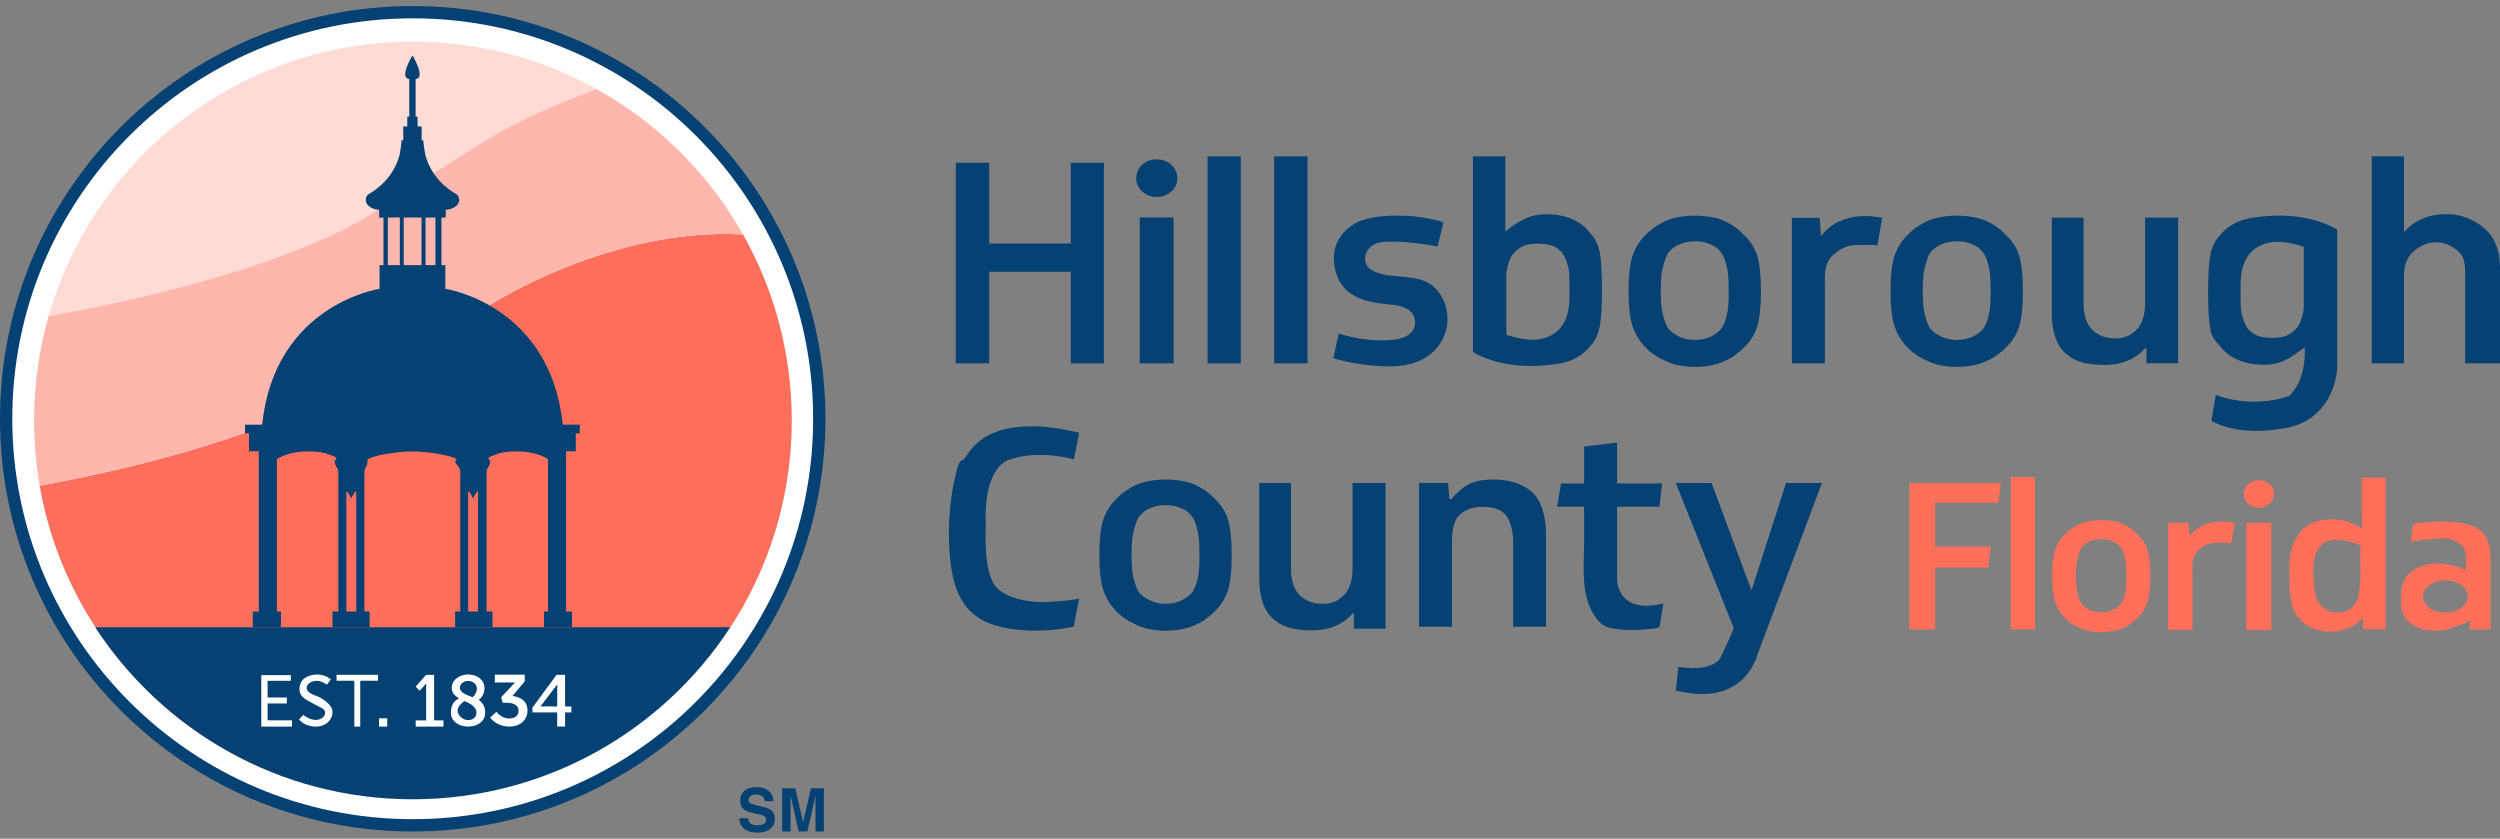
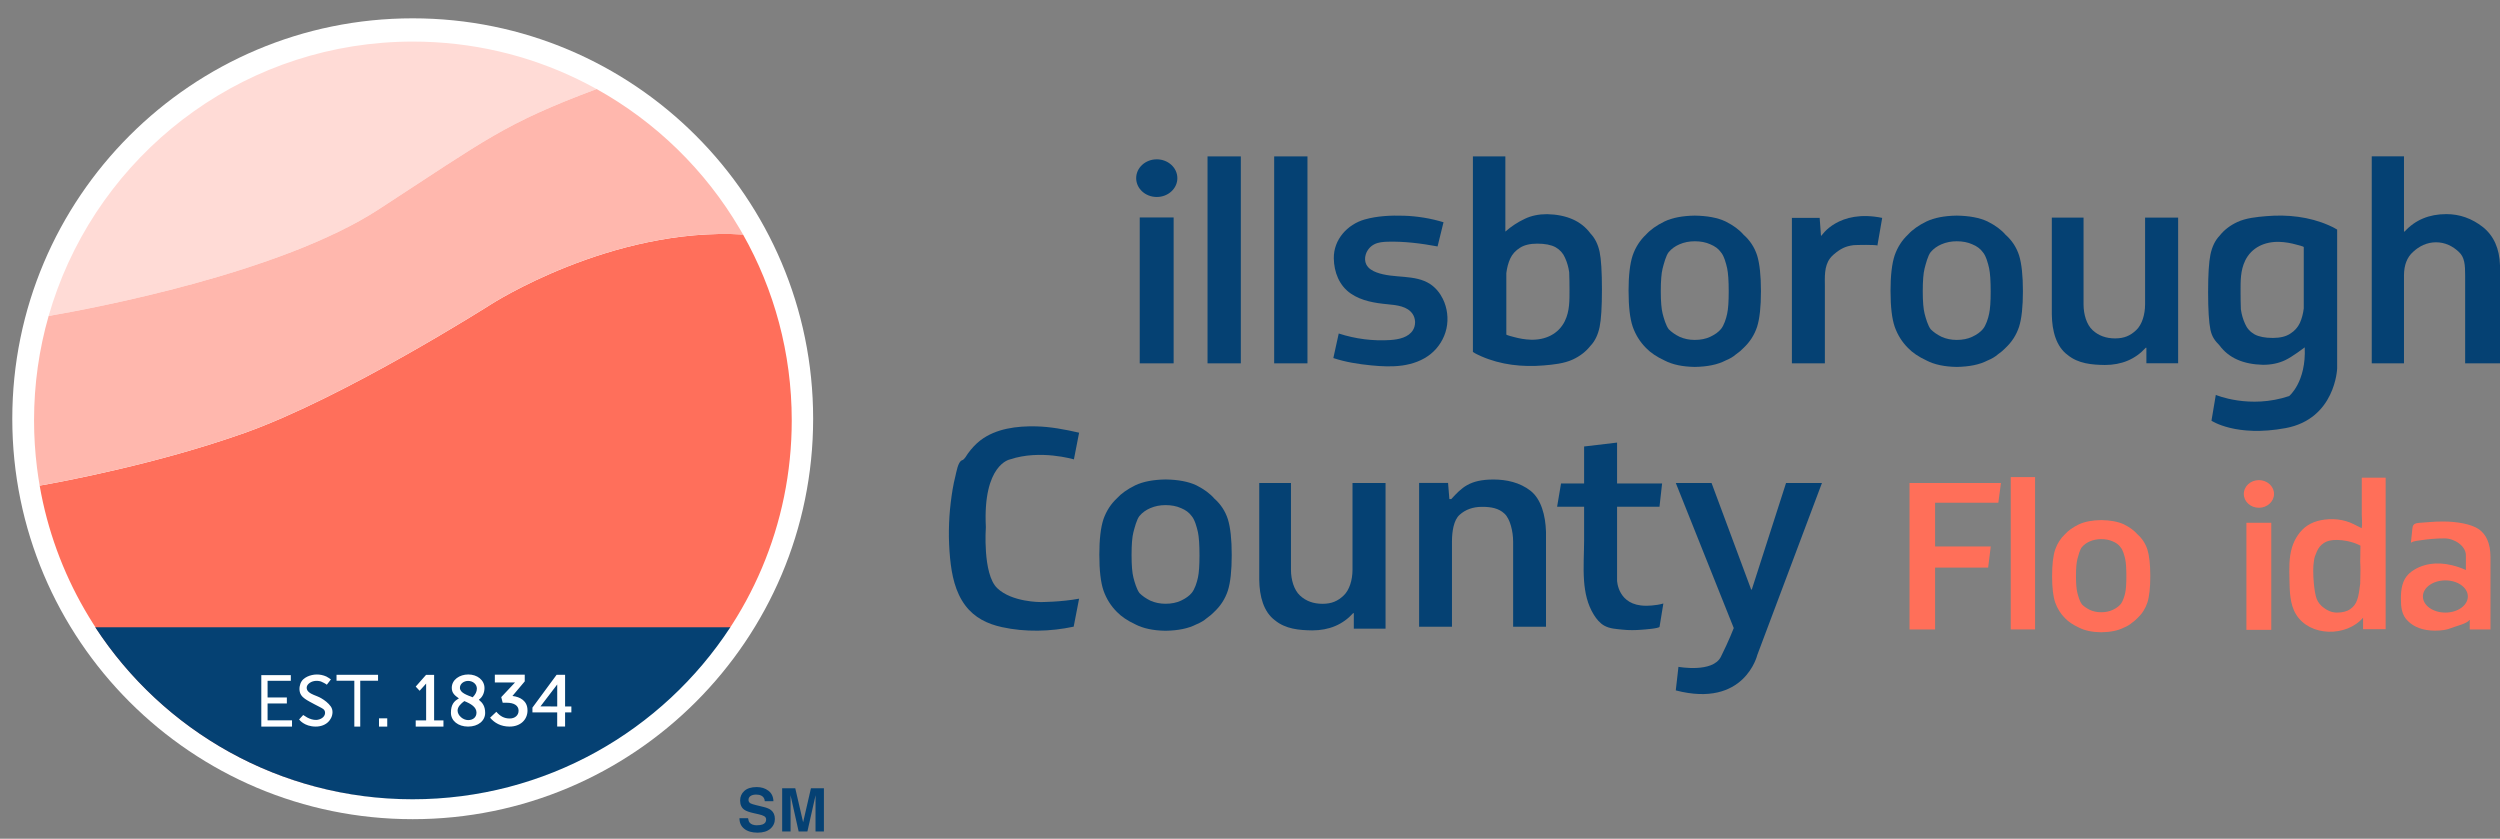
<svg xmlns="http://www.w3.org/2000/svg" width="155" height="52" viewBox="0 0 155 52" fill="none" aria-labelledby="header-desktop-title header-desktop-desc">
  <rect x="0" y="0" width="155" height="52" fill="#808080" stroke="none" />
  <title id="header-desktop-title">Hillsborough County Florida</title>
  <desc id="header-desktop-desc">Hillsborough County Florida logo</desc>
-   <path d="M25.588 51.551C39.72 51.551 51.176 40.095 51.176 25.963C51.176 11.831 39.72 0.375 25.588 0.375C11.456 0.375 0 11.831 0 25.963C0 40.095 11.456 51.551 25.588 51.551Z" fill="#054173" />
  <path d="M25.588 50.789C39.3 50.789 50.415 39.674 50.415 25.963C50.415 12.252 39.3 1.136 25.588 1.136C11.877 1.136 0.762 12.252 0.762 25.963C0.762 39.674 11.877 50.789 25.588 50.789Z" fill="white" />
  <path d="M35.795 4.901C32.712 3.412 29.252 2.578 25.6 2.578C15.487 2.578 6.867 8.97 3.557 17.933C3.356 18.477 3.175 19.028 3.015 19.59C5.773 19.116 17.392 16.937 23.474 12.983C30.197 8.613 31.235 7.678 36.987 5.52C36.596 5.303 36.2 5.095 35.795 4.901Z" fill="#FFDBD6" />
  <path d="M30.428 18.878C30.428 18.878 21.37 24.638 15.158 26.844C9.773 28.756 3.923 29.852 2.459 30.109C4.376 41.155 14.007 49.555 25.6 49.555C38.572 49.555 49.088 39.039 49.088 26.066C49.088 21.877 47.99 17.943 46.067 14.538C37.869 14.069 30.428 18.878 30.428 18.878Z" fill="#FF6F5B" />
  <path d="M45.861 14.181C43.733 10.56 40.664 7.561 36.987 5.52C31.235 7.678 30.197 8.613 23.474 12.983C17.392 16.938 5.773 19.116 3.015 19.59C2.426 21.647 2.111 23.818 2.111 26.065C2.111 27.059 2.174 28.038 2.294 29.001C2.341 29.373 2.396 29.741 2.459 30.107C3.923 29.85 9.773 28.755 15.158 26.843C21.371 24.636 30.428 18.876 30.428 18.876C30.428 18.876 37.869 14.067 46.067 14.536C45.999 14.417 45.931 14.299 45.861 14.181Z" fill="#FFB7AD" />
  <path d="M46.944 51.164C47.077 51.164 47.183 51.15 47.266 51.121C47.423 51.066 47.501 50.962 47.501 50.81C47.501 50.721 47.462 50.653 47.384 50.605C47.306 50.558 47.185 50.516 47.018 50.48L46.735 50.417C46.457 50.354 46.265 50.286 46.158 50.212C45.977 50.089 45.888 49.895 45.888 49.633C45.888 49.393 45.975 49.194 46.15 49.036C46.325 48.877 46.58 48.798 46.918 48.798C47.2 48.798 47.441 48.872 47.64 49.023C47.839 49.172 47.944 49.39 47.953 49.675H47.416C47.407 49.513 47.337 49.4 47.206 49.332C47.119 49.286 47.01 49.264 46.881 49.264C46.737 49.264 46.622 49.293 46.536 49.351C46.451 49.409 46.407 49.49 46.407 49.594C46.407 49.689 46.449 49.76 46.535 49.809C46.59 49.84 46.706 49.877 46.884 49.92L47.345 50.032C47.547 50.081 47.699 50.145 47.803 50.226C47.963 50.352 48.042 50.535 48.042 50.773C48.042 51.011 47.949 51.221 47.761 51.383C47.573 51.544 47.31 51.625 46.968 51.625C46.627 51.625 46.346 51.546 46.145 51.386C45.944 51.227 45.846 51.008 45.846 50.729H46.38C46.396 50.852 46.43 50.943 46.48 51.004C46.57 51.114 46.726 51.169 46.947 51.169L46.944 51.164Z" fill="#054173" />
  <path d="M48.494 51.551V48.874H49.307L49.794 50.98L50.278 48.874H51.083V51.551H50.562V49.739C50.562 49.688 50.562 49.615 50.564 49.521C50.564 49.427 50.566 49.354 50.566 49.304L50.059 51.551H49.516L49.013 49.304C49.013 49.354 49.013 49.427 49.014 49.521C49.014 49.615 49.016 49.688 49.016 49.739V51.551H48.494Z" fill="#054173" />
-   <path d="M66.386 16.849H61.327V22.527H59.258V10.09H61.327V15.098H66.386V10.09H68.442V22.527H66.386V16.849Z" fill="#054173" />
  <path d="M91.321 21.822V9.695H93.332V14.358C93.699 14.037 94.1 13.771 94.537 13.567C94.941 13.373 95.402 13.278 95.917 13.278C97.144 13.307 98.042 13.707 98.608 14.475C98.885 14.763 99.073 15.141 99.176 15.61C99.272 16.073 99.32 16.854 99.32 17.951C99.32 19.048 99.272 19.805 99.176 20.274C99.073 20.767 98.883 21.157 98.607 21.443C98.33 21.796 97.966 22.078 97.517 22.288C96.971 22.543 96.302 22.606 95.708 22.657C94.398 22.768 93.047 22.623 91.836 22.089C91.661 22.011 91.481 21.929 91.32 21.823L91.321 21.822ZM97.025 19.895C97.324 19.285 97.309 18.611 97.309 17.948C97.309 17.582 97.303 17.226 97.29 16.88C97.245 16.557 97.157 16.256 97.03 15.979C96.913 15.703 96.718 15.484 96.441 15.326C96.164 15.178 95.787 15.106 95.312 15.106C94.861 15.106 94.505 15.191 94.241 15.361C93.964 15.533 93.762 15.756 93.633 16.033C93.51 16.309 93.431 16.61 93.392 16.934V20.74C93.392 20.777 93.798 20.879 93.832 20.887C94.186 20.987 94.552 21.052 94.92 21.062C95.807 21.086 96.625 20.719 97.026 19.897L97.025 19.895Z" fill="#054173" />
  <path d="M142.891 21.537C142.891 21.537 142.123 22.124 141.686 22.328C141.281 22.522 140.82 22.618 140.306 22.618C139.078 22.589 138.181 22.189 137.614 21.421C137.338 21.133 137.15 20.916 137.047 20.447C136.951 19.984 136.903 19.203 136.903 18.106C136.903 17.01 136.951 16.253 137.047 15.784C137.15 15.29 137.339 14.9 137.616 14.614C137.893 14.261 138.257 13.98 138.706 13.77C139.251 13.514 139.921 13.451 140.515 13.401C141.825 13.289 143.176 13.435 144.387 13.969C144.562 14.046 144.741 14.129 144.903 14.234V22.854C144.903 22.854 144.792 25.969 141.712 26.542C138.633 27.115 137.111 26.084 137.111 26.084L137.38 24.484C137.38 24.484 139.475 25.379 141.927 24.556C141.927 24.556 142.991 23.692 142.893 21.536L142.891 21.537ZM139.2 16.162C138.9 16.772 138.915 17.446 138.915 18.11C138.915 18.475 138.921 18.831 138.934 19.177C138.98 19.501 139.067 19.802 139.195 20.078C139.311 20.355 139.507 20.573 139.784 20.732C140.06 20.879 140.437 20.952 140.913 20.952C141.364 20.952 141.72 20.866 141.983 20.696C142.26 20.525 142.462 20.301 142.592 20.025C142.715 19.748 142.794 19.447 142.833 19.124V15.318C142.833 15.28 142.427 15.178 142.393 15.171C142.038 15.07 141.673 15.005 141.304 14.996C140.418 14.972 139.599 15.339 139.198 16.16L139.2 16.162Z" fill="#054173" />
  <path d="M100.97 18.053C100.97 17.087 101.056 16.345 101.229 15.826C101.408 15.319 101.683 14.892 102.054 14.544C102.329 14.24 102.712 13.969 103.206 13.728C103.691 13.499 104.315 13.38 105.077 13.368C105.863 13.38 106.501 13.501 106.986 13.731C107.465 13.972 107.837 14.245 108.099 14.551C108.493 14.899 108.775 15.324 108.94 15.83C109.1 16.348 109.179 17.089 109.179 18.055C109.179 19.02 109.1 19.755 108.94 20.261C108.773 20.767 108.492 21.206 108.095 21.576C107.968 21.712 107.811 21.845 107.626 21.972C107.46 22.119 107.246 22.246 106.984 22.352C106.499 22.605 105.862 22.737 105.075 22.749C104.315 22.737 103.691 22.605 103.206 22.352C102.714 22.123 102.33 21.864 102.055 21.576C101.685 21.206 101.41 20.767 101.23 20.261C101.057 19.755 100.972 19.02 100.972 18.055L100.97 18.053ZM107.18 18.071C107.18 17.416 107.148 16.937 107.084 16.636C107.02 16.346 106.889 15.85 106.69 15.632C106.543 15.424 106.324 15.263 106.036 15.145C105.761 15.02 105.439 14.959 105.075 14.959C104.736 14.959 104.422 15.02 104.132 15.145C103.857 15.263 103.633 15.424 103.46 15.632C103.286 15.85 103.162 16.346 103.084 16.636C103.007 16.937 102.969 17.409 102.969 18.053C102.969 18.697 103.008 19.156 103.084 19.452C103.162 19.753 103.286 20.18 103.46 20.411C103.633 20.588 103.857 20.745 104.132 20.881C104.42 21.01 104.734 21.075 105.075 21.075C105.441 21.075 105.761 21.01 106.036 20.881C106.324 20.745 106.543 20.588 106.69 20.411C106.889 20.182 107.02 19.755 107.084 19.452C107.149 19.158 107.18 18.697 107.18 18.071Z" fill="#054173" />
  <path d="M117.212 18.053C117.212 17.087 117.298 16.345 117.471 15.826C117.65 15.319 117.925 14.892 118.296 14.544C118.571 14.24 118.954 13.969 119.448 13.728C119.933 13.499 120.557 13.38 121.319 13.368C122.105 13.38 122.743 13.501 123.228 13.731C123.707 13.972 124.079 14.245 124.341 14.551C124.735 14.899 125.017 15.324 125.182 15.83C125.342 16.348 125.421 17.089 125.421 18.055C125.421 19.02 125.342 19.755 125.182 20.261C125.015 20.767 124.734 21.206 124.337 21.576C124.21 21.712 124.053 21.845 123.868 21.972C123.702 22.119 123.488 22.246 123.226 22.352C122.741 22.605 122.104 22.737 121.317 22.749C120.557 22.737 119.933 22.605 119.448 22.352C118.956 22.123 118.572 21.864 118.297 21.576C117.927 21.206 117.652 20.767 117.472 20.261C117.299 19.755 117.214 19.02 117.214 18.055L117.212 18.053ZM123.422 18.071C123.422 17.416 123.39 16.937 123.326 16.636C123.262 16.346 123.131 15.85 122.932 15.632C122.785 15.424 122.566 15.263 122.278 15.145C122.003 15.02 121.681 14.959 121.317 14.959C120.978 14.959 120.664 15.02 120.374 15.145C120.099 15.263 119.875 15.424 119.701 15.632C119.528 15.85 119.404 16.346 119.326 16.636C119.249 16.937 119.211 17.409 119.211 18.053C119.211 18.697 119.25 19.156 119.326 19.452C119.404 19.753 119.528 20.18 119.701 20.411C119.875 20.588 120.099 20.745 120.374 20.881C120.662 21.01 120.976 21.075 121.317 21.075C121.683 21.075 122.003 21.01 122.278 20.881C122.566 20.745 122.785 20.588 122.932 20.411C123.131 20.182 123.262 19.755 123.326 19.452C123.391 19.158 123.422 18.697 123.422 18.071Z" fill="#054173" />
  <path d="M113.689 15.779C113.606 15.848 113.53 15.926 113.466 16.012C113.084 16.52 113.142 17.192 113.142 17.794V19.423C113.142 20.423 113.142 21.422 113.142 22.422C113.142 22.427 113.142 22.526 113.142 22.526H111.098V13.509H112.819L112.9 14.609H112.935C112.935 14.609 113.982 12.953 116.696 13.509L116.398 15.23C116.411 15.158 115.006 15.188 114.922 15.2C114.407 15.266 114.108 15.424 113.689 15.777V15.779Z" fill="#054173" />
  <path d="M127.212 13.49H129.18V18.875C129.18 19.485 129.366 20.123 129.738 20.466C130.104 20.809 130.57 20.981 131.138 20.981C131.705 20.981 132.087 20.809 132.446 20.466C132.812 20.123 132.995 19.486 132.995 18.875V13.49H135.044V22.524H133.076V21.558H133.038C132.39 22.272 131.544 22.629 130.499 22.629C129.687 22.618 128.85 22.545 128.197 22.011C127.485 21.49 127.226 20.52 127.213 19.501V13.49H127.212Z" fill="#054173" />
  <path d="M147.048 9.692H149.047V14.357H149.086C149.745 13.635 150.607 13.275 151.674 13.275C152.499 13.275 153.253 13.542 153.936 14.075C154.613 14.616 154.968 15.408 155 16.452V22.526H152.839V17.078C152.839 16.437 152.815 15.95 152.444 15.614C152.08 15.272 151.61 15.022 151.034 15.022C150.458 15.022 149.984 15.272 149.614 15.614C149.237 15.948 149.047 16.437 149.047 17.078V22.526H147.048V9.69V9.692Z" fill="#054173" />
  <path d="M70.663 13.482H72.765V22.527H70.663V13.482Z" fill="#054173" />
  <path d="M71.72 12.213C72.424 12.213 72.996 11.691 72.996 11.046C72.996 10.401 72.424 9.878 71.72 9.878C71.015 9.878 70.443 10.401 70.443 11.046C70.443 11.691 71.015 12.213 71.72 12.213Z" fill="#054173" />
  <path d="M76.931 9.697H74.867V22.527H76.931V9.697Z" fill="#054173" />
  <path d="M81.063 9.697H78.999V22.527H81.063V9.697Z" fill="#054173" />
  <path d="M89.129 15.28C89.252 14.781 89.375 14.279 89.498 13.779C88.706 13.538 87.879 13.402 87.051 13.375C86.223 13.348 85.38 13.388 84.608 13.608C83.538 13.914 82.683 14.85 82.696 16.008C82.706 16.877 83.036 17.715 83.756 18.205C84.419 18.658 85.244 18.791 86.043 18.865C86.609 18.918 87.258 18.991 87.578 19.46C87.78 19.756 87.788 20.172 87.599 20.474C87.321 20.918 86.737 21.044 86.215 21.081C85.131 21.155 84.034 21.013 83.001 20.677C82.889 21.185 82.777 21.692 82.667 22.2C83.431 22.453 84.23 22.577 85.029 22.655C85.665 22.716 86.308 22.75 86.942 22.661C87.577 22.572 88.201 22.352 88.699 21.951C89.191 21.555 89.544 20.989 89.68 20.372C89.815 19.756 89.734 19.093 89.455 18.527C89.277 18.166 89.016 17.843 88.681 17.619C87.725 16.982 86.418 17.291 85.343 16.888C85.087 16.793 84.835 16.644 84.712 16.401C84.618 16.215 84.613 15.991 84.673 15.79C84.754 15.515 84.951 15.276 85.207 15.146C85.461 15.017 85.754 14.994 86.038 14.986C87.074 14.959 88.106 15.09 89.126 15.279L89.129 15.28Z" fill="#054173" />
  <path d="M68.158 34.411C68.158 33.446 68.243 32.703 68.416 32.184C68.596 31.678 68.871 31.251 69.242 30.903C69.516 30.599 69.9 30.327 70.393 30.086C70.879 29.858 71.503 29.738 72.265 29.727C73.051 29.738 73.688 29.86 74.174 30.089C74.652 30.33 75.024 30.604 75.286 30.909C75.681 31.257 75.963 31.683 76.127 32.189C76.288 32.706 76.367 33.447 76.367 34.413C76.367 35.379 76.288 36.113 76.127 36.619C75.961 37.126 75.679 37.564 75.283 37.934C75.155 38.07 74.998 38.203 74.814 38.331C74.647 38.478 74.434 38.604 74.172 38.711C73.687 38.963 73.049 39.096 72.263 39.107C71.503 39.096 70.879 38.963 70.393 38.711C69.901 38.481 69.518 38.222 69.243 37.934C68.873 37.564 68.598 37.126 68.418 36.619C68.245 36.113 68.159 35.379 68.159 34.413L68.158 34.411ZM74.368 34.429C74.368 33.774 74.335 33.295 74.272 32.994C74.207 32.705 74.076 32.208 73.877 31.99C73.73 31.783 73.512 31.621 73.224 31.503C72.949 31.378 72.627 31.317 72.263 31.317C71.923 31.317 71.61 31.378 71.32 31.503C71.045 31.621 70.82 31.783 70.647 31.99C70.474 32.208 70.35 32.705 70.272 32.994C70.194 33.295 70.157 33.768 70.157 34.411C70.157 35.055 70.196 35.515 70.272 35.811C70.35 36.111 70.474 36.538 70.647 36.77C70.82 36.946 71.045 37.103 71.32 37.239C71.608 37.368 71.922 37.433 72.263 37.433C72.629 37.433 72.949 37.368 73.224 37.239C73.512 37.103 73.73 36.946 73.877 36.77C74.076 36.54 74.207 36.113 74.272 35.811C74.337 35.516 74.368 35.055 74.368 34.429Z" fill="#054173" />
  <path d="M78.072 29.945H80.04V35.33C80.04 35.94 80.226 36.579 80.598 36.922C80.964 37.265 81.43 37.436 81.998 37.436C82.565 37.436 82.947 37.265 83.306 36.922C83.672 36.579 83.855 35.942 83.855 35.33V29.945H85.904V38.979H83.936V38.014H83.898C83.25 38.727 82.404 39.084 81.359 39.084C80.547 39.073 79.71 39 79.057 38.467C78.345 37.946 78.086 36.975 78.073 35.956V29.945H78.072Z" fill="#054173" />
  <path d="M87.983 29.942H89.78L89.861 30.942H89.979C90.624 30.243 91.105 29.73 92.594 29.73C93.401 29.73 94.222 29.908 94.891 30.426C95.555 30.948 95.821 31.959 95.852 32.972V38.858H93.814V33.58C93.814 32.959 93.633 32.163 93.269 31.838C92.911 31.508 92.45 31.424 91.887 31.424C91.325 31.424 90.86 31.589 90.496 31.919C90.126 32.244 90.022 32.959 90.022 33.58V38.858H87.984V29.942H87.983Z" fill="#054173" />
  <path d="M98.21 35.99C98.151 35.164 98.214 34.308 98.214 33.517V31.417H96.541L96.784 29.973H98.214V27.682L100.258 27.44V29.973H103.05L102.889 31.417H100.258V35.99C100.258 35.99 100.294 37.556 102.046 37.556C102.046 37.556 102.639 37.564 103.128 37.417L102.893 38.858C102.876 38.968 101.881 39.036 101.795 39.042C101.397 39.075 100.991 39.08 100.593 39.038C100.195 38.996 99.805 38.981 99.464 38.79C99.191 38.636 98.985 38.384 98.819 38.117C98.419 37.477 98.264 36.744 98.209 35.989L98.21 35.99Z" fill="#054173" />
  <path d="M107.494 38.941L103.899 29.945H106.116L108.573 36.553H108.611L110.735 29.945H112.961L108.954 40.603C108.954 40.603 108.173 43.916 103.898 42.805L104.064 41.344C104.064 41.344 106.188 41.734 106.695 40.721C107.201 39.709 107.492 38.942 107.492 38.942L107.494 38.941Z" fill="#054173" />
  <path d="M66.904 26.831L66.582 28.483C66.582 28.483 64.497 27.854 62.621 28.483C62.621 28.483 60.927 28.777 61.123 32.682C61.123 32.682 60.913 35.579 61.823 36.461C62.732 37.342 64.525 37.328 64.525 37.328C64.525 37.328 65.77 37.328 66.904 37.118L66.568 38.853C65.125 39.162 63.557 39.199 62.119 38.882C61.218 38.683 60.427 38.303 59.856 37.548C59.224 36.713 59.004 35.641 58.904 34.599C58.794 33.455 58.808 32.299 58.946 31.159C59.012 30.607 59.098 30.05 59.237 29.512C59.29 29.308 59.392 28.617 59.648 28.536C59.806 28.486 59.923 28.237 60.013 28.113C60.233 27.815 60.478 27.54 60.772 27.312C61.744 26.561 63.064 26.406 64.258 26.435C65.146 26.458 66.04 26.628 66.904 26.827V26.831Z" fill="#054173" />
  <path d="M127.23 35.72C127.23 35.003 127.294 34.452 127.422 34.069C127.555 33.693 127.759 33.376 128.034 33.117C128.237 32.892 128.522 32.69 128.888 32.512C129.248 32.343 129.711 32.254 130.275 32.245C130.859 32.254 131.33 32.344 131.691 32.514C132.047 32.694 132.322 32.896 132.516 33.122C132.809 33.379 133.017 33.696 133.14 34.072C133.258 34.455 133.318 35.005 133.318 35.72C133.318 36.435 133.258 36.98 133.14 37.355C133.017 37.731 132.809 38.056 132.514 38.331C132.419 38.431 132.302 38.53 132.166 38.625C132.044 38.733 131.885 38.827 131.689 38.907C131.329 39.094 130.858 39.193 130.274 39.201C129.709 39.193 129.247 39.094 128.888 38.907C128.522 38.737 128.237 38.544 128.034 38.331C127.759 38.056 127.555 37.731 127.422 37.355C127.294 36.98 127.23 36.435 127.23 35.72ZM131.835 35.733C131.835 35.248 131.811 34.892 131.764 34.669C131.717 34.453 131.618 34.086 131.471 33.925C131.361 33.771 131.201 33.651 130.986 33.564C130.782 33.472 130.544 33.426 130.272 33.426C130.02 33.426 129.787 33.472 129.573 33.564C129.37 33.651 129.203 33.773 129.075 33.925C128.947 34.086 128.854 34.455 128.797 34.669C128.74 34.892 128.711 35.243 128.711 35.718C128.711 36.194 128.74 36.537 128.797 36.755C128.854 36.978 128.947 37.295 129.075 37.467C129.203 37.598 129.37 37.715 129.573 37.815C129.787 37.912 130.02 37.959 130.272 37.959C130.542 37.959 130.78 37.91 130.986 37.815C131.199 37.715 131.361 37.598 131.471 37.467C131.618 37.295 131.715 36.98 131.764 36.755C131.811 36.537 131.835 36.196 131.835 35.731V35.733Z" fill="#FF6F59" />
-   <path d="M136.335 34.083C136.273 34.135 136.218 34.191 136.172 34.255C135.89 34.628 135.934 35.123 135.934 35.566V36.765C135.934 37.501 135.934 38.237 135.934 38.973C135.934 38.976 135.934 39.049 135.934 39.049H134.429V32.414H135.696L135.756 33.224H135.782C135.782 33.224 136.552 32.005 138.549 32.414L138.331 33.68C138.341 33.627 137.307 33.65 137.244 33.658C136.865 33.706 136.645 33.823 136.337 34.083H136.335Z" fill="#FF6F59" />
  <path d="M118.39 29.944H124.059L123.897 31.17H119.976V33.879H123.427L123.265 35.191H119.976V39.025H118.39V29.944Z" fill="#FF6F59" />
  <path d="M146.509 38.298C145.487 39.492 143.216 39.489 142.357 38.096C141.962 37.457 141.962 36.644 141.946 35.916C141.932 35.257 141.911 34.58 142.103 33.942C142.262 33.415 142.595 32.891 143.059 32.584C143.31 32.419 143.593 32.312 143.887 32.254C144.572 32.118 145.304 32.184 145.93 32.499C146.074 32.572 146.283 32.679 146.425 32.748C146.475 32.498 146.43 32.184 146.43 31.927V29.614H147.91V39.012H146.511V38.298H146.509ZM144.89 33.476C144.539 33.472 144.272 33.538 144.088 33.661C143.884 33.794 143.735 33.975 143.64 34.206C143.549 34.437 143.491 34.525 143.462 34.795C143.433 35.084 143.42 35.057 143.42 35.361C143.42 35.665 143.434 35.932 143.462 36.207C143.489 36.496 143.549 36.919 143.64 37.148C143.734 37.368 143.884 37.551 144.088 37.693C144.272 37.831 144.541 37.98 144.89 37.98C145.24 37.98 145.518 37.907 145.722 37.76C145.925 37.617 146.065 37.431 146.141 37.2C146.236 36.969 146.299 36.469 146.333 36.184C146.343 35.904 146.348 35.629 146.348 35.361C146.348 35.066 146.343 35.109 146.333 34.838L146.348 33.831C146.348 33.831 145.767 33.491 144.89 33.476Z" fill="#FF6F59" />
  <path d="M139.277 32.412H140.819V39.051H139.277V32.412Z" fill="#FF6F59" />
  <path d="M140.052 31.482C140.569 31.482 140.989 31.098 140.989 30.625C140.989 30.151 140.569 29.767 140.052 29.767C139.535 29.767 139.116 30.151 139.116 30.625C139.116 31.098 139.535 31.482 140.052 31.482Z" fill="#FF6F59" />
  <path d="M126.175 29.58H124.666V39.025H126.175V29.58Z" fill="#FF6F59" />
  <path d="M152.884 35.34C150.489 34.284 149.305 35.62 149.305 35.62C148.95 35.985 148.855 36.526 148.855 37.082C148.855 37.638 148.897 38.142 149.303 38.515C149.69 38.897 150.24 39.093 150.954 39.101C151.39 39.101 151.731 39.046 151.978 38.936C152.229 38.829 152.98 38.664 153.099 38.439H153.124V39.025H154.41V34.51C154.401 33.703 154.157 33.135 153.677 32.803C153.196 32.482 152.31 32.338 151.506 32.333C151.204 32.331 150.901 32.344 150.6 32.37C150.408 32.386 150.217 32.396 150.024 32.414C149.888 32.427 149.725 32.433 149.636 32.551C149.584 32.619 149.575 32.71 149.565 32.795C149.536 33.072 149.507 33.349 149.478 33.624C149.478 33.632 149.478 33.64 149.484 33.646C149.633 33.535 149.948 33.52 150.136 33.489C150.364 33.454 150.594 33.428 150.823 33.41C151.066 33.392 151.31 33.378 151.553 33.381C152.16 33.371 152.892 33.847 152.884 34.431V35.34ZM151.613 37.98C150.843 37.98 150.22 37.533 150.22 36.982C150.22 36.43 150.844 35.984 151.613 35.984C152.381 35.984 153.006 36.43 153.006 36.982C153.006 37.533 152.381 37.98 151.613 37.98Z" fill="#FF6F59" />
-   <path d="M34.891 26.328C34.116 18.865 27.612 17.906 27.612 17.906V16.437H27.369V13.493H27.636V13.006C27.932 13.006 28.382 12.822 28.456 12.505C28.485 12.38 28.463 12.233 28.387 12.128C28.319 12.032 28.189 11.984 28.092 11.919C27.892 11.788 27.702 11.643 27.524 11.481C26.974 10.981 26.564 10.337 26.373 9.616C26.36 9.569 26.208 8.7 26.263 8.7H26.142V7.84H25.891V7.227H25.768V4.899C26.404 4.857 25.642 3.548 25.575 3.437V3.425L25.572 3.43L25.569 3.425V3.437C25.503 3.548 24.739 4.857 25.376 4.899V7.227H25.253V7.84H25.003V8.7H24.881C24.936 8.7 24.783 9.569 24.771 9.616C24.582 10.336 24.171 10.981 23.62 11.481C23.442 11.641 23.253 11.787 23.052 11.919C22.955 11.982 22.826 12.032 22.758 12.128C22.681 12.233 22.66 12.38 22.688 12.505C22.762 12.822 23.212 13.006 23.508 13.006V13.493H23.775V16.437H23.532V17.906C23.532 17.906 17.028 18.865 16.253 26.328H15.191V26.867H15.436V27.977H16.043V37.918H15.671V38.89H17.418V37.913H17.169V28.464C17.169 28.464 17.183 28.454 17.209 28.438C17.366 28.339 18.003 27.985 19.107 27.985C19.243 27.985 19.38 27.99 19.516 27.999C19.75 28.015 19.987 28.049 20.213 28.114C20.289 28.135 20.363 28.161 20.436 28.19C20.562 28.242 20.695 28.274 20.808 28.35C20.831 28.367 20.883 28.405 20.858 28.438C20.858 28.438 20.758 28.562 20.74 28.612C20.737 28.62 20.737 28.643 20.74 28.651C20.747 28.69 20.774 28.811 20.875 28.957C20.943 29.056 20.977 29.175 20.977 29.295V37.91H20.613V38.892H22.916V37.91H22.593V29.295C22.593 29.175 22.627 29.056 22.694 28.957C22.722 28.916 22.743 28.878 22.761 28.842L22.795 28.475C22.816 28.462 22.84 28.451 22.864 28.439C23.405 28.168 24.571 28.043 25.181 27.996C25.401 27.99 25.632 27.986 25.871 27.99C26.452 28.032 27.702 28.155 28.269 28.439C28.286 28.447 28.306 28.457 28.322 28.465C28.294 28.501 28.267 28.538 28.243 28.577C28.231 28.596 28.222 28.614 28.222 28.638C28.222 28.643 28.222 28.648 28.223 28.651C28.227 28.661 28.235 28.671 28.241 28.68L28.257 28.706C28.267 28.722 28.277 28.737 28.286 28.753C28.288 28.756 28.29 28.76 28.291 28.761C28.332 28.815 28.385 28.883 28.437 28.957C28.505 29.056 28.539 29.175 28.539 29.295V37.91H28.218V38.892H30.533V37.91H30.169V29.295C30.169 29.175 30.203 29.056 30.271 28.957C30.371 28.811 30.399 28.69 30.405 28.651C30.405 28.643 30.407 28.62 30.405 28.612C30.389 28.564 30.287 28.438 30.287 28.438C30.265 28.404 30.315 28.365 30.337 28.35C30.451 28.273 30.583 28.242 30.709 28.19C30.782 28.161 30.857 28.135 30.933 28.114C31.159 28.049 31.395 28.017 31.63 27.999C31.766 27.99 31.902 27.985 32.039 27.985C33.144 27.985 33.78 28.339 33.937 28.438C33.962 28.454 33.977 28.464 33.977 28.464V37.913H33.728V38.89H35.464V37.918H35.092V27.977H35.698V26.867H35.944V26.328H34.881H34.891ZM26.383 13.487H26.995V16.437H26.383V13.487ZM25.032 13.487H26.135V16.437H25.032V13.487ZM24.047 13.487H24.789V16.437H24.047V13.487ZM22.085 37.915H21.475V30.431C21.475 30.431 21.687 30.655 21.777 30.916C21.777 30.916 21.881 30.639 22.085 30.421V37.915ZM29.635 37.915H29.026V30.431C29.026 30.431 29.238 30.655 29.328 30.916C29.328 30.916 29.432 30.639 29.635 30.421V37.915Z" fill="#054173" />
  <path d="M6.08 38.936C10.273 45.356 17.52 49.6 25.76 49.6C34 49.6 41.248 45.356 45.439 38.936H6.08Z" fill="white" />
  <path d="M29.022 42.216C28.781 42.216 28.515 42.375 28.515 42.645C28.515 42.957 28.958 43.094 29.305 43.232C29.472 43.065 29.566 42.887 29.566 42.692C29.566 42.417 29.315 42.216 29.024 42.216H29.022Z" fill="#054173" />
  <path d="M28.789 43.467C28.595 43.609 28.37 43.813 28.37 44.052C28.37 44.359 28.704 44.646 29.027 44.646C29.328 44.646 29.542 44.471 29.542 44.181C29.542 43.843 29.21 43.638 28.788 43.467H28.789Z" fill="#054173" />
  <path d="M5.904 38.89C10.097 45.311 17.344 49.555 25.583 49.555C33.823 49.555 41.088 45.311 45.281 38.89H5.904ZM18.105 45.048H16.201V41.86H18.031V42.211H16.59V43.242H17.785V43.614H16.59V44.659H18.105V45.048ZM20.516 44.532C20.483 44.596 20.444 44.654 20.401 44.706C20.197 44.945 19.886 45.048 19.577 45.048C18.851 45.048 18.544 44.605 18.544 44.605L18.799 44.33C18.799 44.33 19.035 44.479 19.05 44.487C19.221 44.576 19.414 44.642 19.608 44.636C19.84 44.628 20.132 44.482 20.153 44.225C20.163 44.112 20.122 44.017 20.032 43.953C19.961 43.905 19.885 43.866 19.809 43.826C19.603 43.717 19.395 43.617 19.194 43.502C19.003 43.394 18.794 43.279 18.67 43.091C18.539 42.894 18.545 42.611 18.623 42.394C18.662 42.287 18.723 42.189 18.807 42.113C18.955 41.98 19.144 41.898 19.336 41.854C19.529 41.81 19.733 41.807 19.928 41.846C20.034 41.867 20.136 41.901 20.233 41.944C20.258 41.957 20.524 42.114 20.517 42.122L20.257 42.46C20.281 42.428 19.92 42.257 19.896 42.25C19.639 42.176 19.34 42.205 19.136 42.392C19.07 42.454 19.019 42.536 19.015 42.627C19.002 42.871 19.257 42.999 19.445 43.08C19.602 43.148 19.765 43.201 19.914 43.289C20.132 43.416 20.362 43.591 20.509 43.801C20.661 44.018 20.637 44.304 20.519 44.534L20.516 44.532ZM23.439 42.205H22.335V45.048H21.968V42.205H20.865V41.838H23.439V42.205ZM24.009 45.048H23.498V44.537H24.009V45.048ZM27.494 45.048H25.774V44.663H26.42V42.381L26.017 42.828L25.774 42.569L26.416 41.841H26.915V44.665H27.494V45.05V45.048ZM29.019 45.048C28.409 45.048 27.958 44.694 27.958 44.193C27.958 43.691 28.146 43.468 28.44 43.311V43.292C28.202 43.122 28.01 42.973 28.01 42.646C28.01 42.142 28.492 41.817 29.037 41.817C29.582 41.817 30.038 42.158 30.038 42.659C30.038 42.97 29.902 43.232 29.698 43.374V43.394C29.92 43.577 30.08 43.787 30.08 44.201C30.08 44.681 29.657 45.048 29.021 45.048H29.019ZM32.706 44.044C32.706 44.628 32.258 45.048 31.598 45.048C31.046 45.048 30.653 44.817 30.386 44.497L30.774 44.131C31.001 44.398 31.253 44.547 31.606 44.547C31.913 44.547 32.152 44.358 32.152 44.068V44.059C32.152 43.746 31.868 43.57 31.424 43.57H31.167L31.077 43.222L31.931 42.313H30.68V41.83H32.534V42.245L31.772 43.15C32.251 43.208 32.704 43.452 32.704 44.036V44.046L32.706 44.044ZM35.425 44.169H35.035V45.047H34.546V44.169H33.011V43.873L34.508 41.839H35.035V43.8H35.425V44.17V44.169Z" fill="#054173" />
  <path d="M34.548 43.8V42.436L33.508 43.797L34.548 43.8Z" fill="#054173" />
</svg>